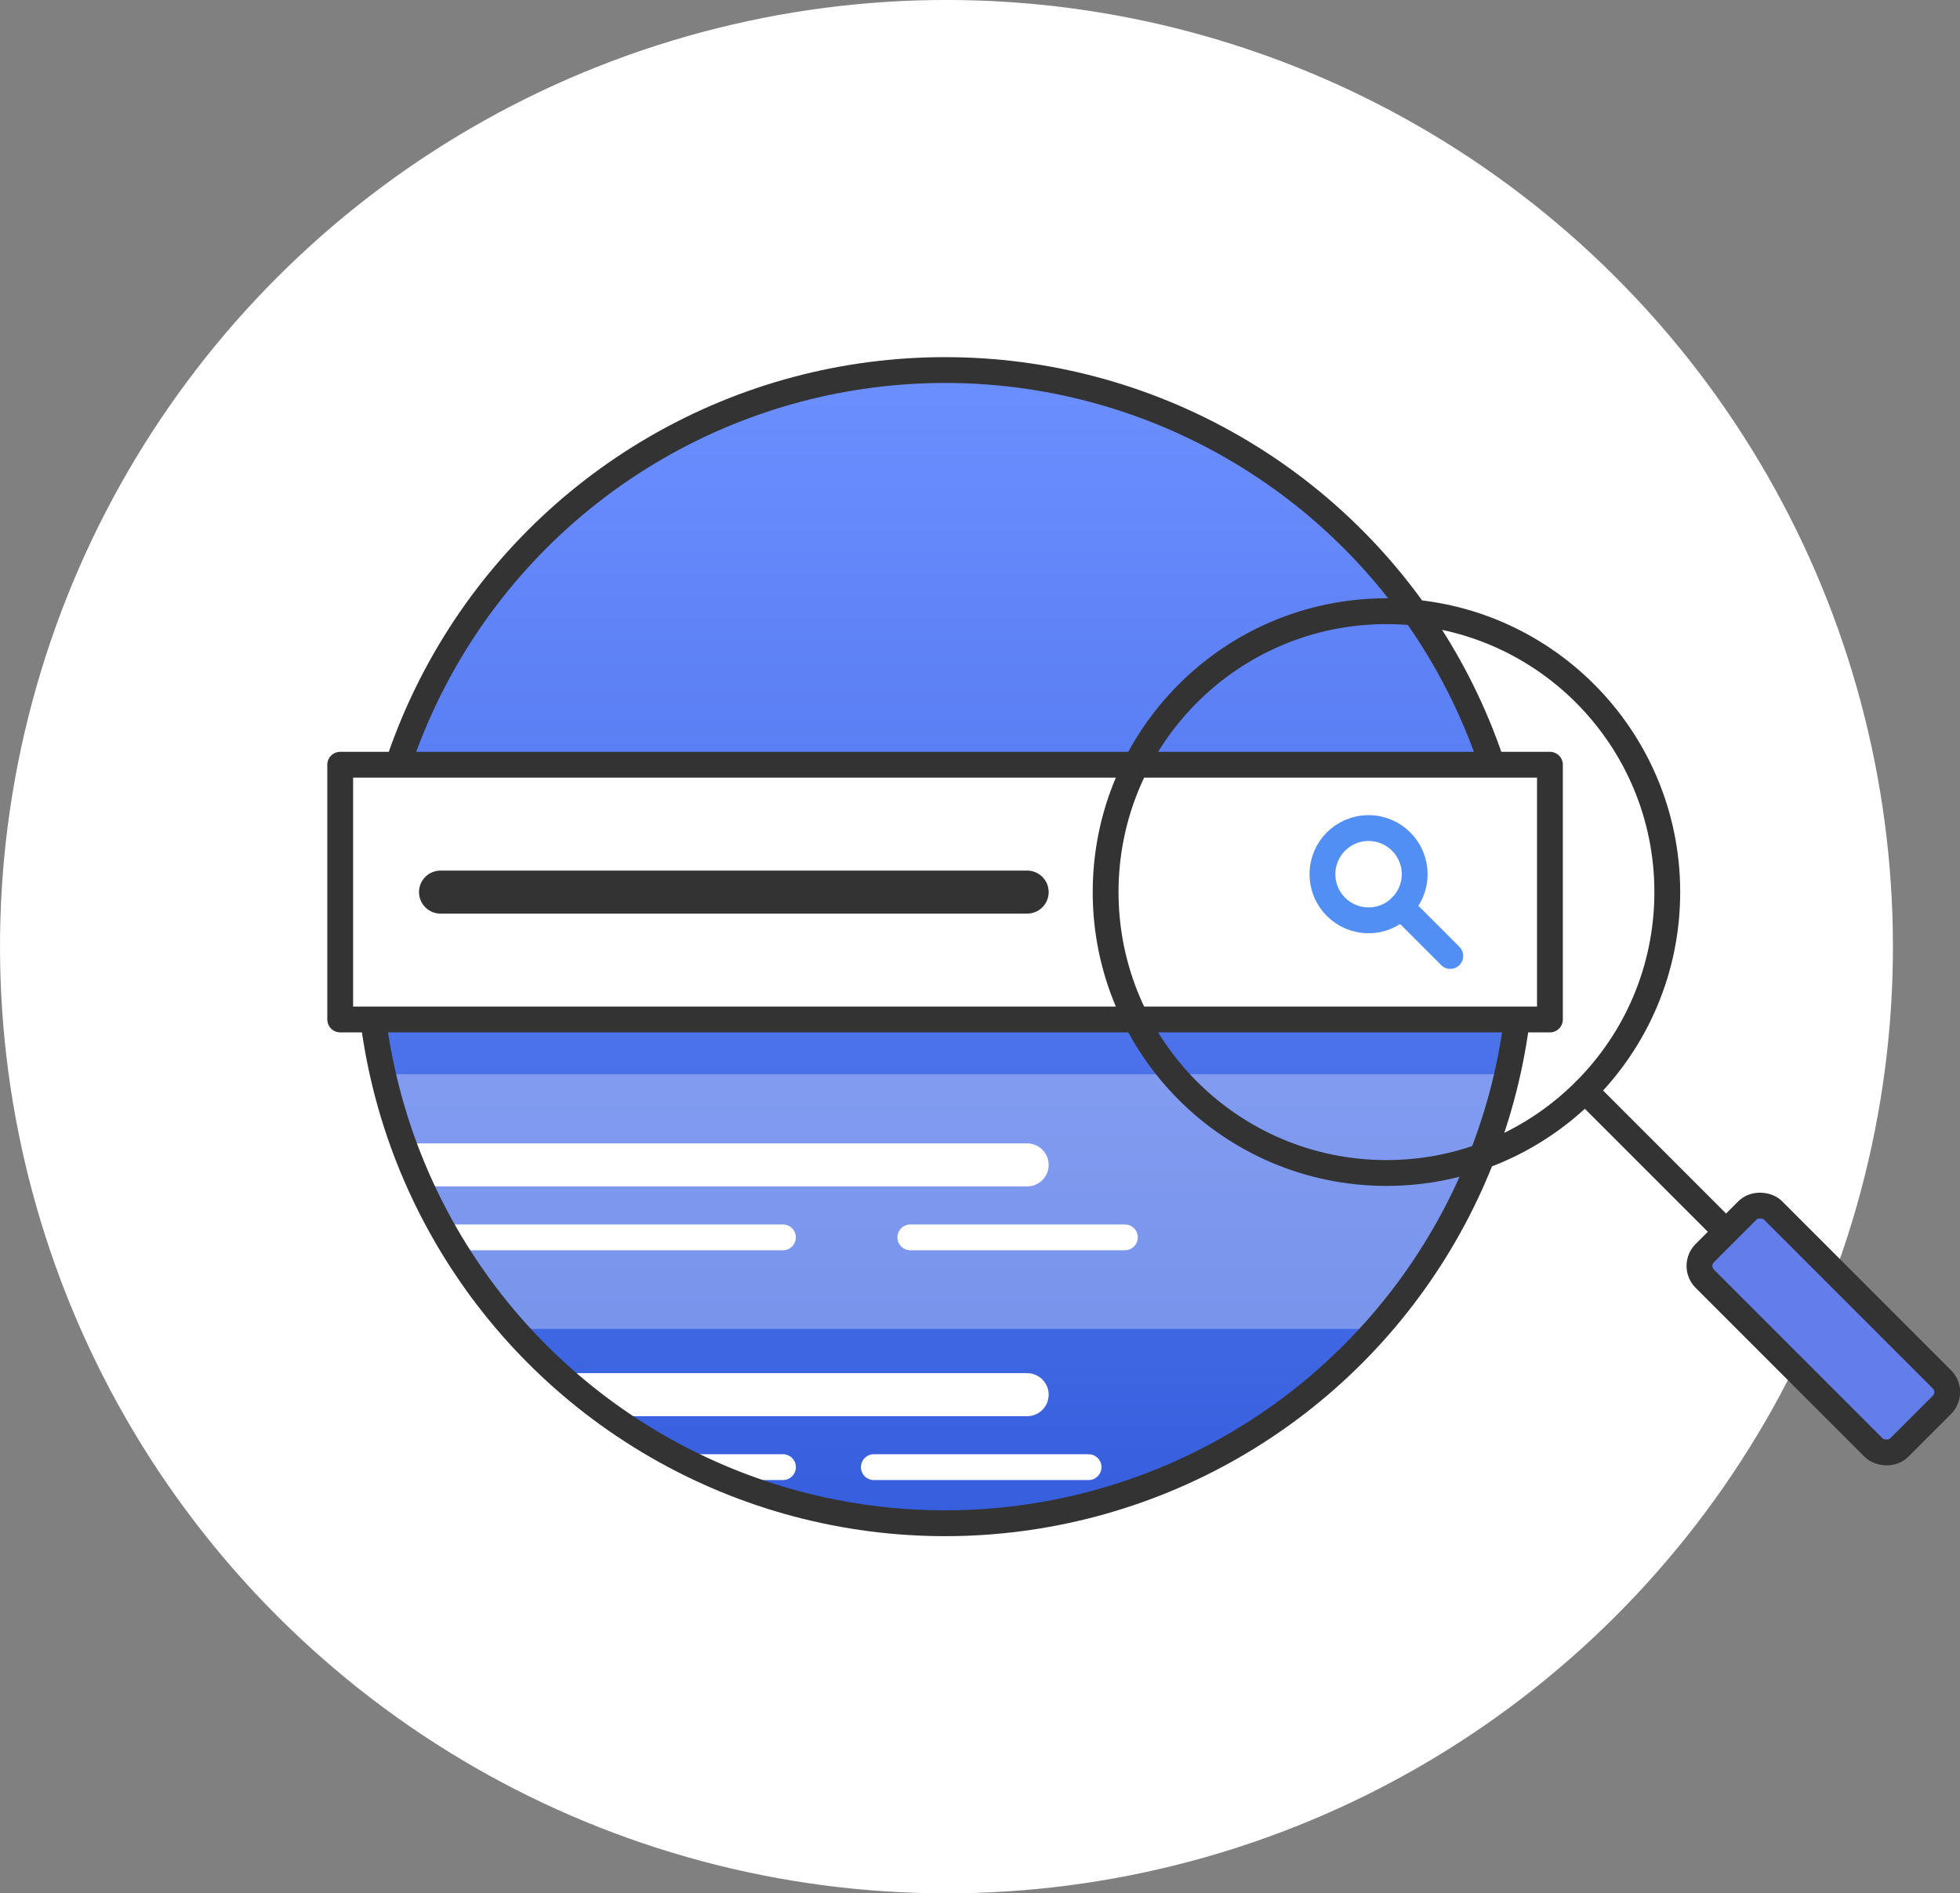
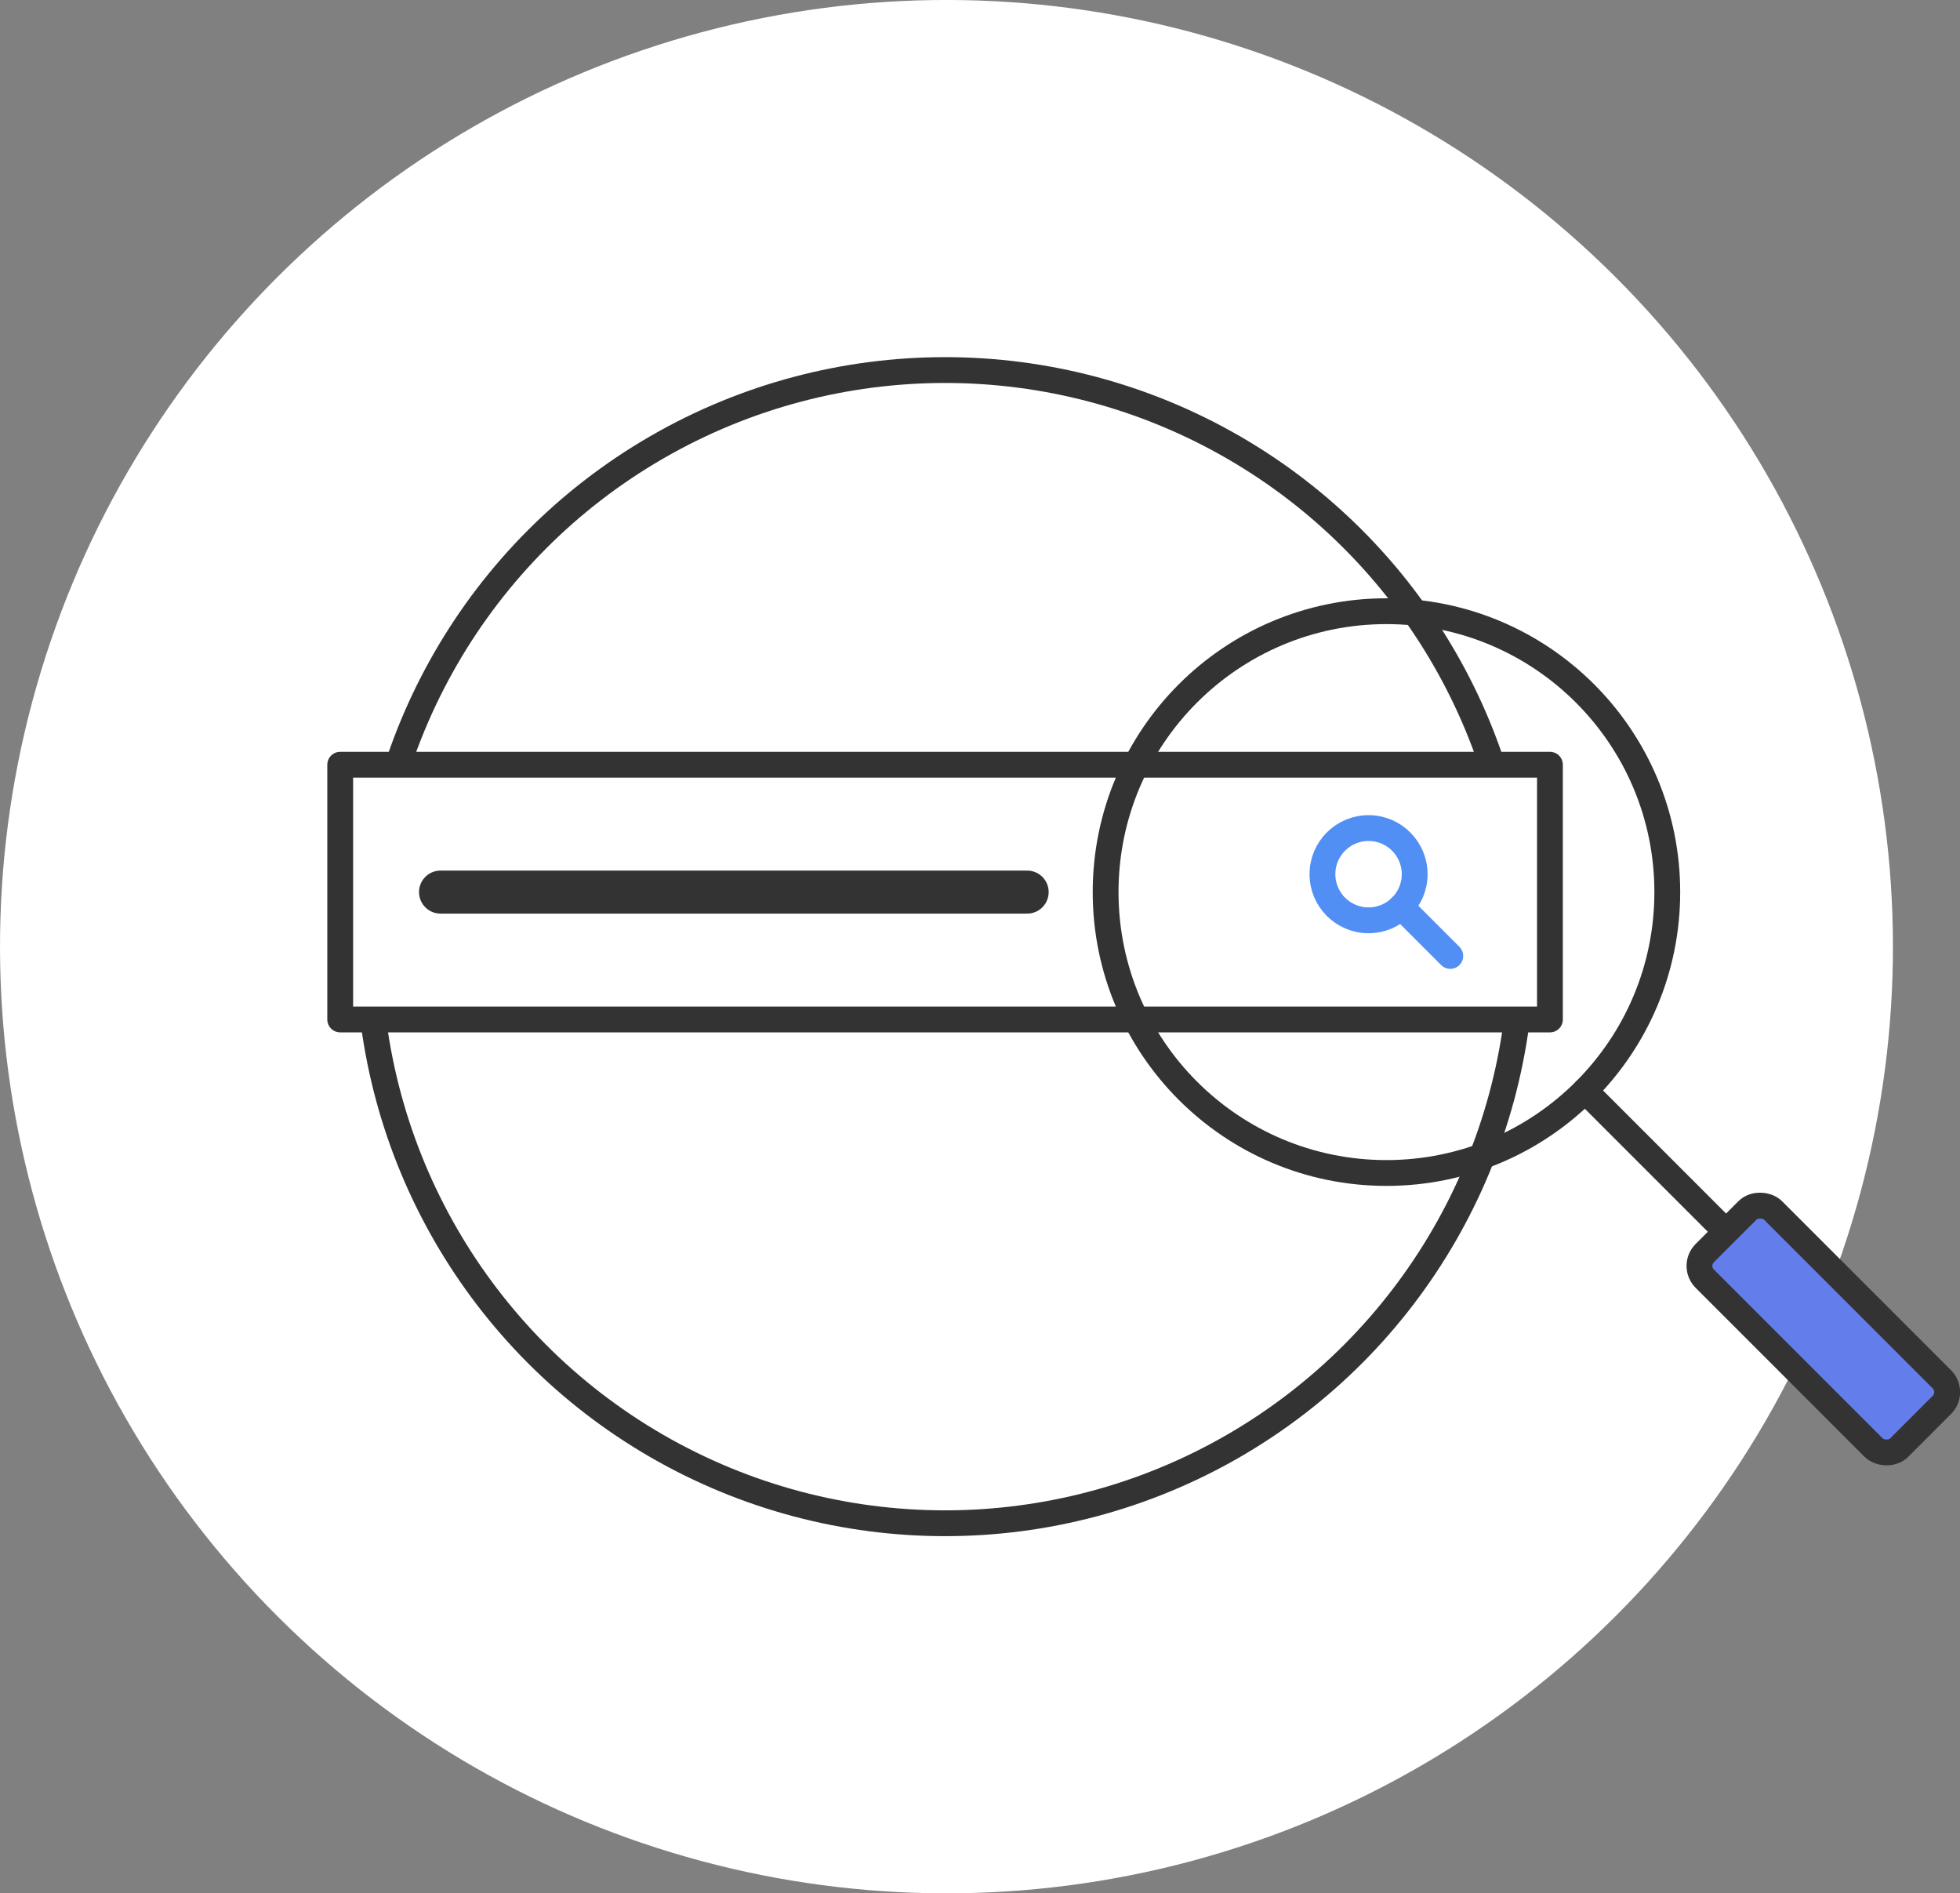
<svg xmlns="http://www.w3.org/2000/svg" viewBox="0 0 113.9 110">
  <rect x="0" y="0" width="113.9" height="110" fill="#808080" stroke="none" />
  <defs>
    <style>.cls-1,.cls-10,.cls-6,.cls-7,.cls-8{fill:none;}.cls-11,.cls-2,.cls-5,.cls-9{fill:#fff;}.cls-3{fill:url(#linear-gradient);}.cls-4{clip-path:url(#clip-path);}.cls-5{opacity:0.3;}.cls-6,.cls-7{stroke:#fff;}.cls-10,.cls-11,.cls-6,.cls-7,.cls-8,.cls-9{stroke-linecap:round;stroke-linejoin:round;}.cls-11,.cls-6{stroke-width:2.5px;}.cls-10,.cls-7,.cls-8,.cls-9{stroke-width:1.5px;}.cls-11,.cls-8,.cls-9{stroke:#333;}.cls-10{stroke:#518ff5;}.cls-12{fill:#637dea;}</style>
    <linearGradient id="linear-gradient" x1="54.92" y1="88.5" x2="54.92" y2="21.5" gradientUnits="userSpaceOnUse">
      <stop offset="0" stop-color="#365edd" />
      <stop offset="1" stop-color="#6c8fff" />
    </linearGradient>
    <clipPath id="clip-path">
      <circle class="cls-1" cx="54.92" cy="55" r="33.5" />
    </clipPath>
  </defs>
  <title>Home_Subnav_GetFound</title>
  <g id="Layer_2" data-name="Layer 2">
    <g id="Icons">
      <circle class="cls-2" cx="55" cy="55" r="55" transform="translate(-22.78 55) rotate(-45)" />
-       <circle class="cls-3" cx="54.92" cy="55" r="33.5" />
      <g class="cls-4">
        <rect class="cls-5" x="19.77" y="62.41" width="70.3" height="14.8" />
        <line class="cls-6" x1="15.03" y1="67.68" x2="59.69" y2="67.68" />
        <line class="cls-7" x1="25.6" y1="71.89" x2="45.5" y2="71.89" />
        <line class="cls-7" x1="52.9" y1="71.89" x2="65.37" y2="71.89" />
        <line class="cls-6" x1="15.03" y1="81.03" x2="59.69" y2="81.03" />
        <line class="cls-7" x1="25.6" y1="85.24" x2="45.5" y2="85.24" />
        <line class="cls-7" x1="50.78" y1="85.24" x2="63.26" y2="85.24" />
      </g>
      <circle class="cls-8" cx="54.92" cy="55" r="33.5" />
      <rect class="cls-9" x="19.77" y="44.43" width="70.3" height="14.8" />
      <circle class="cls-10" cx="79.53" cy="50.79" r="2.68" />
      <line class="cls-10" x1="81.42" y1="52.68" x2="84.28" y2="55.54" />
      <line class="cls-11" x1="25.6" y1="51.83" x2="59.69" y2="51.83" />
      <line class="cls-8" x1="92.11" y1="63.37" x2="110.44" y2="81.7" />
      <rect class="cls-12" x="103.15" y="69.22" width="5.61" height="15.98" rx="1.05" ry="1.05" transform="translate(-23.56 97.54) rotate(-45)" />
      <circle class="cls-8" cx="80.57" cy="51.83" r="16.32" />
      <rect class="cls-8" x="103.15" y="69.22" width="5.61" height="15.98" rx="1.05" ry="1.05" transform="translate(-23.56 97.54) rotate(-45)" />
    </g>
  </g>
</svg>